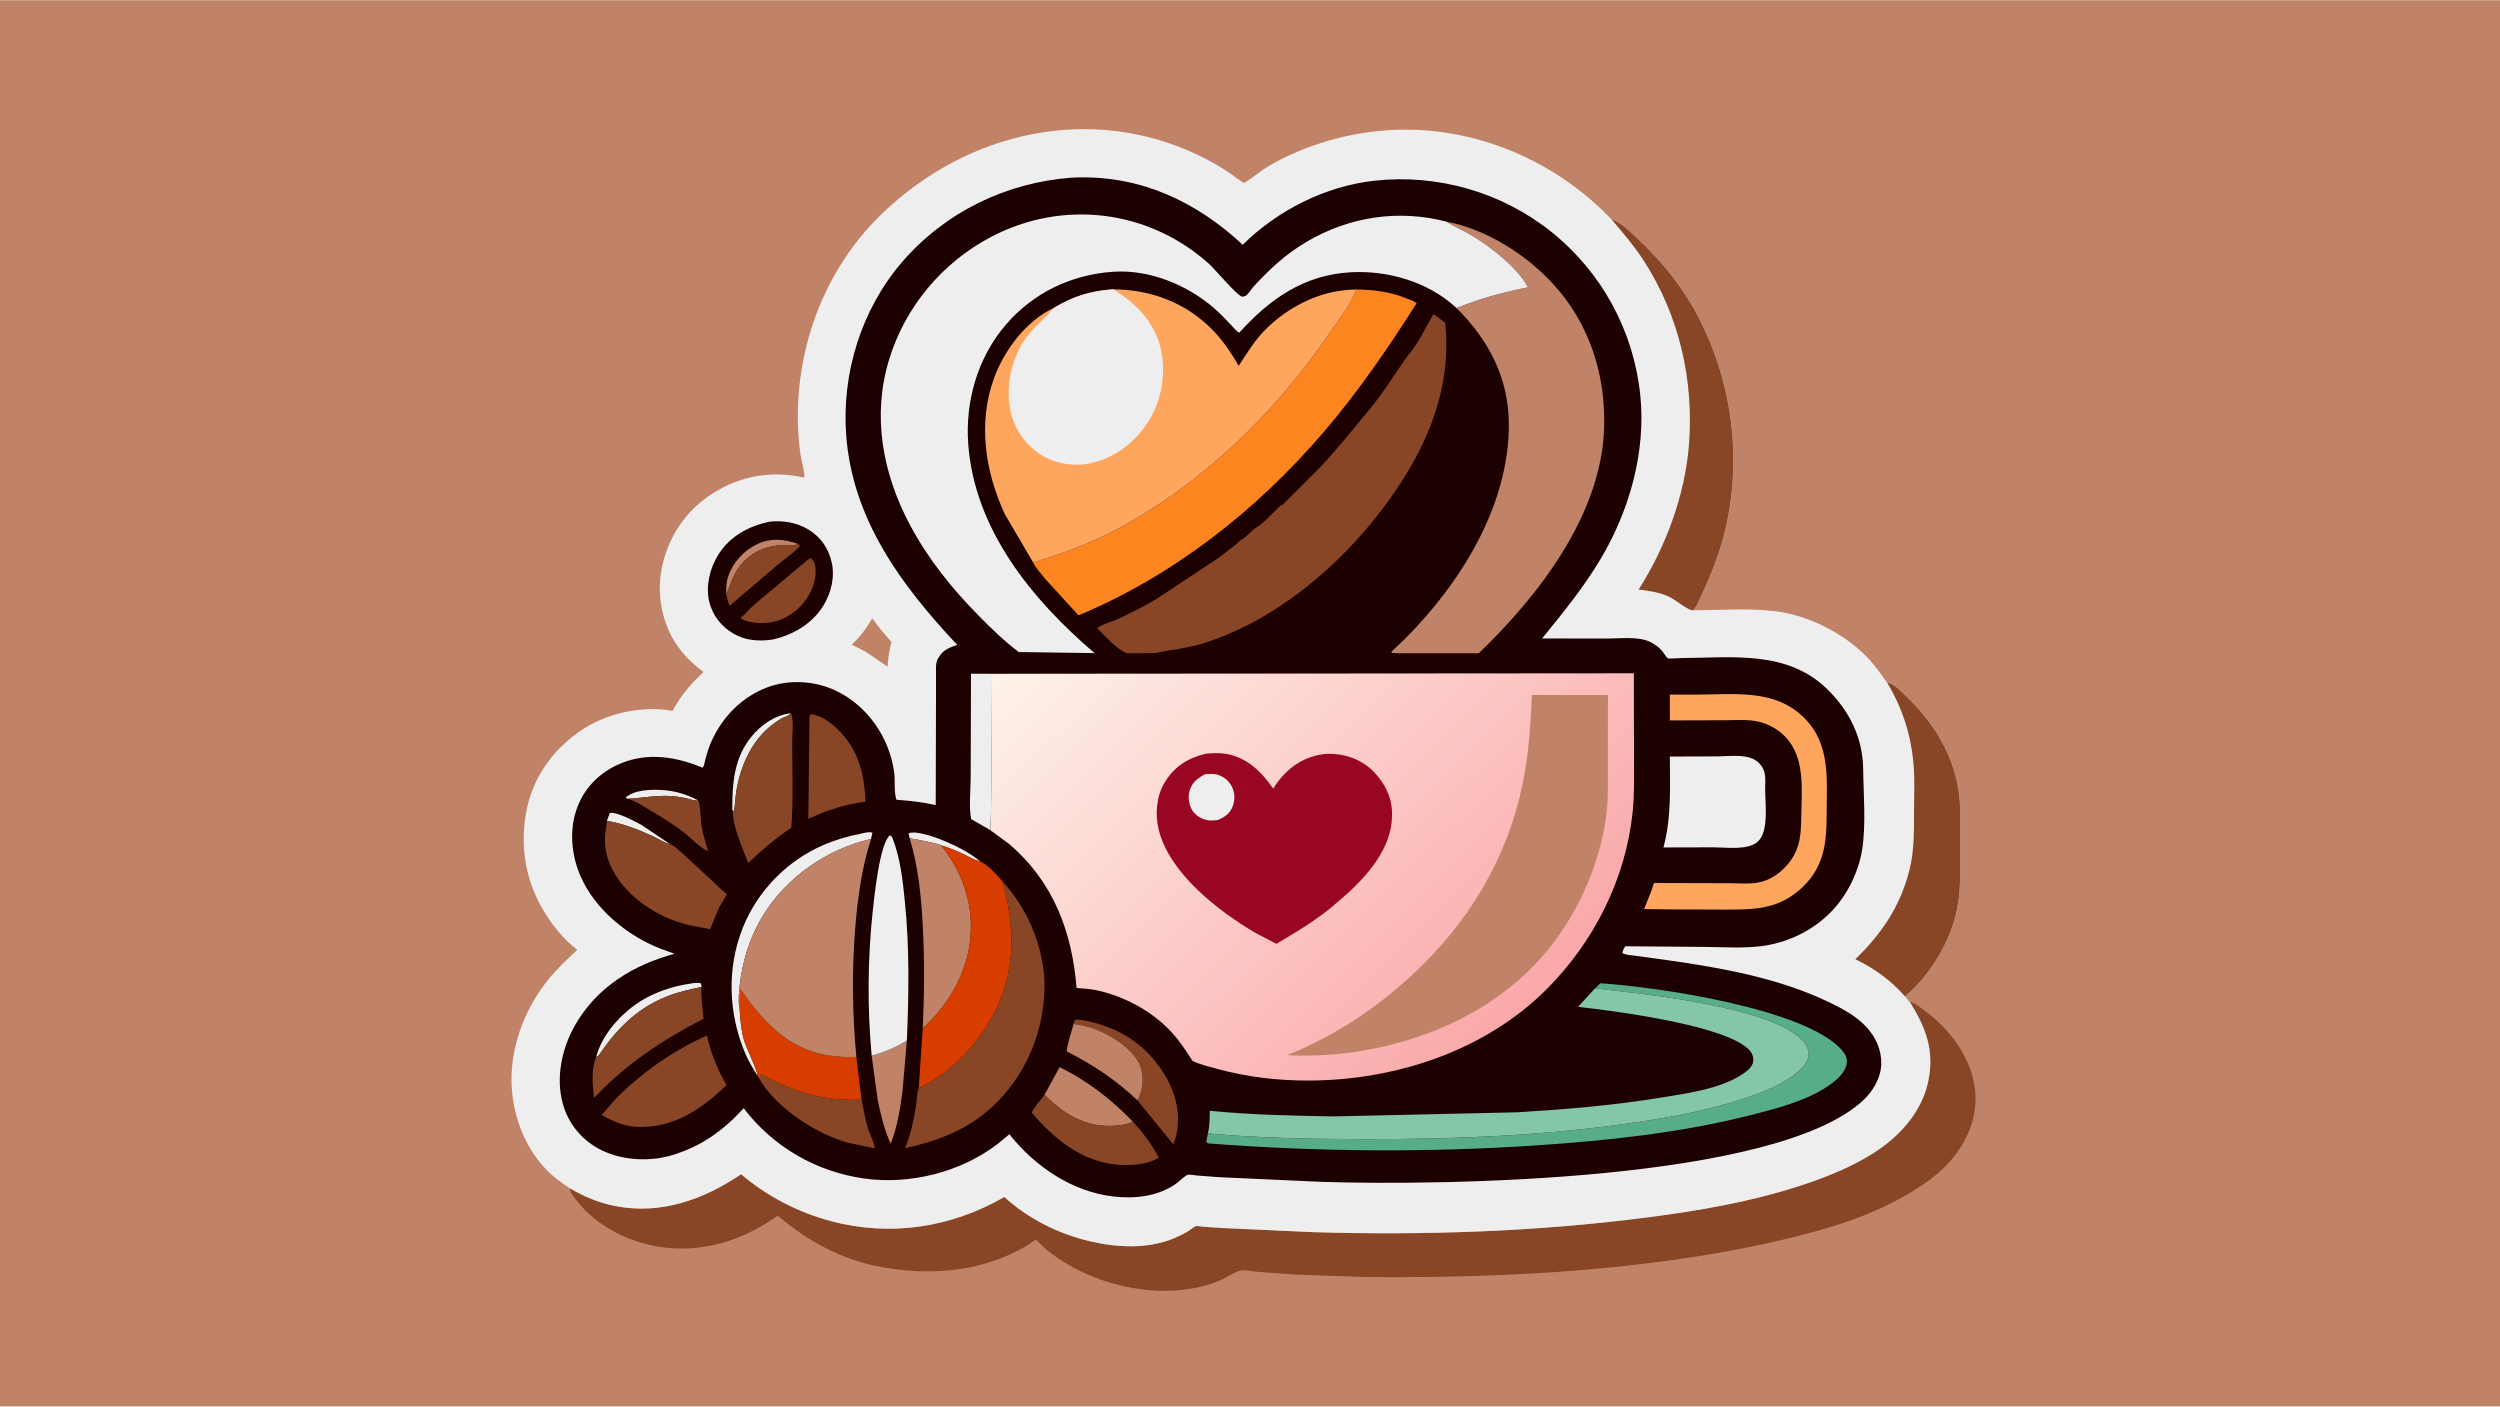
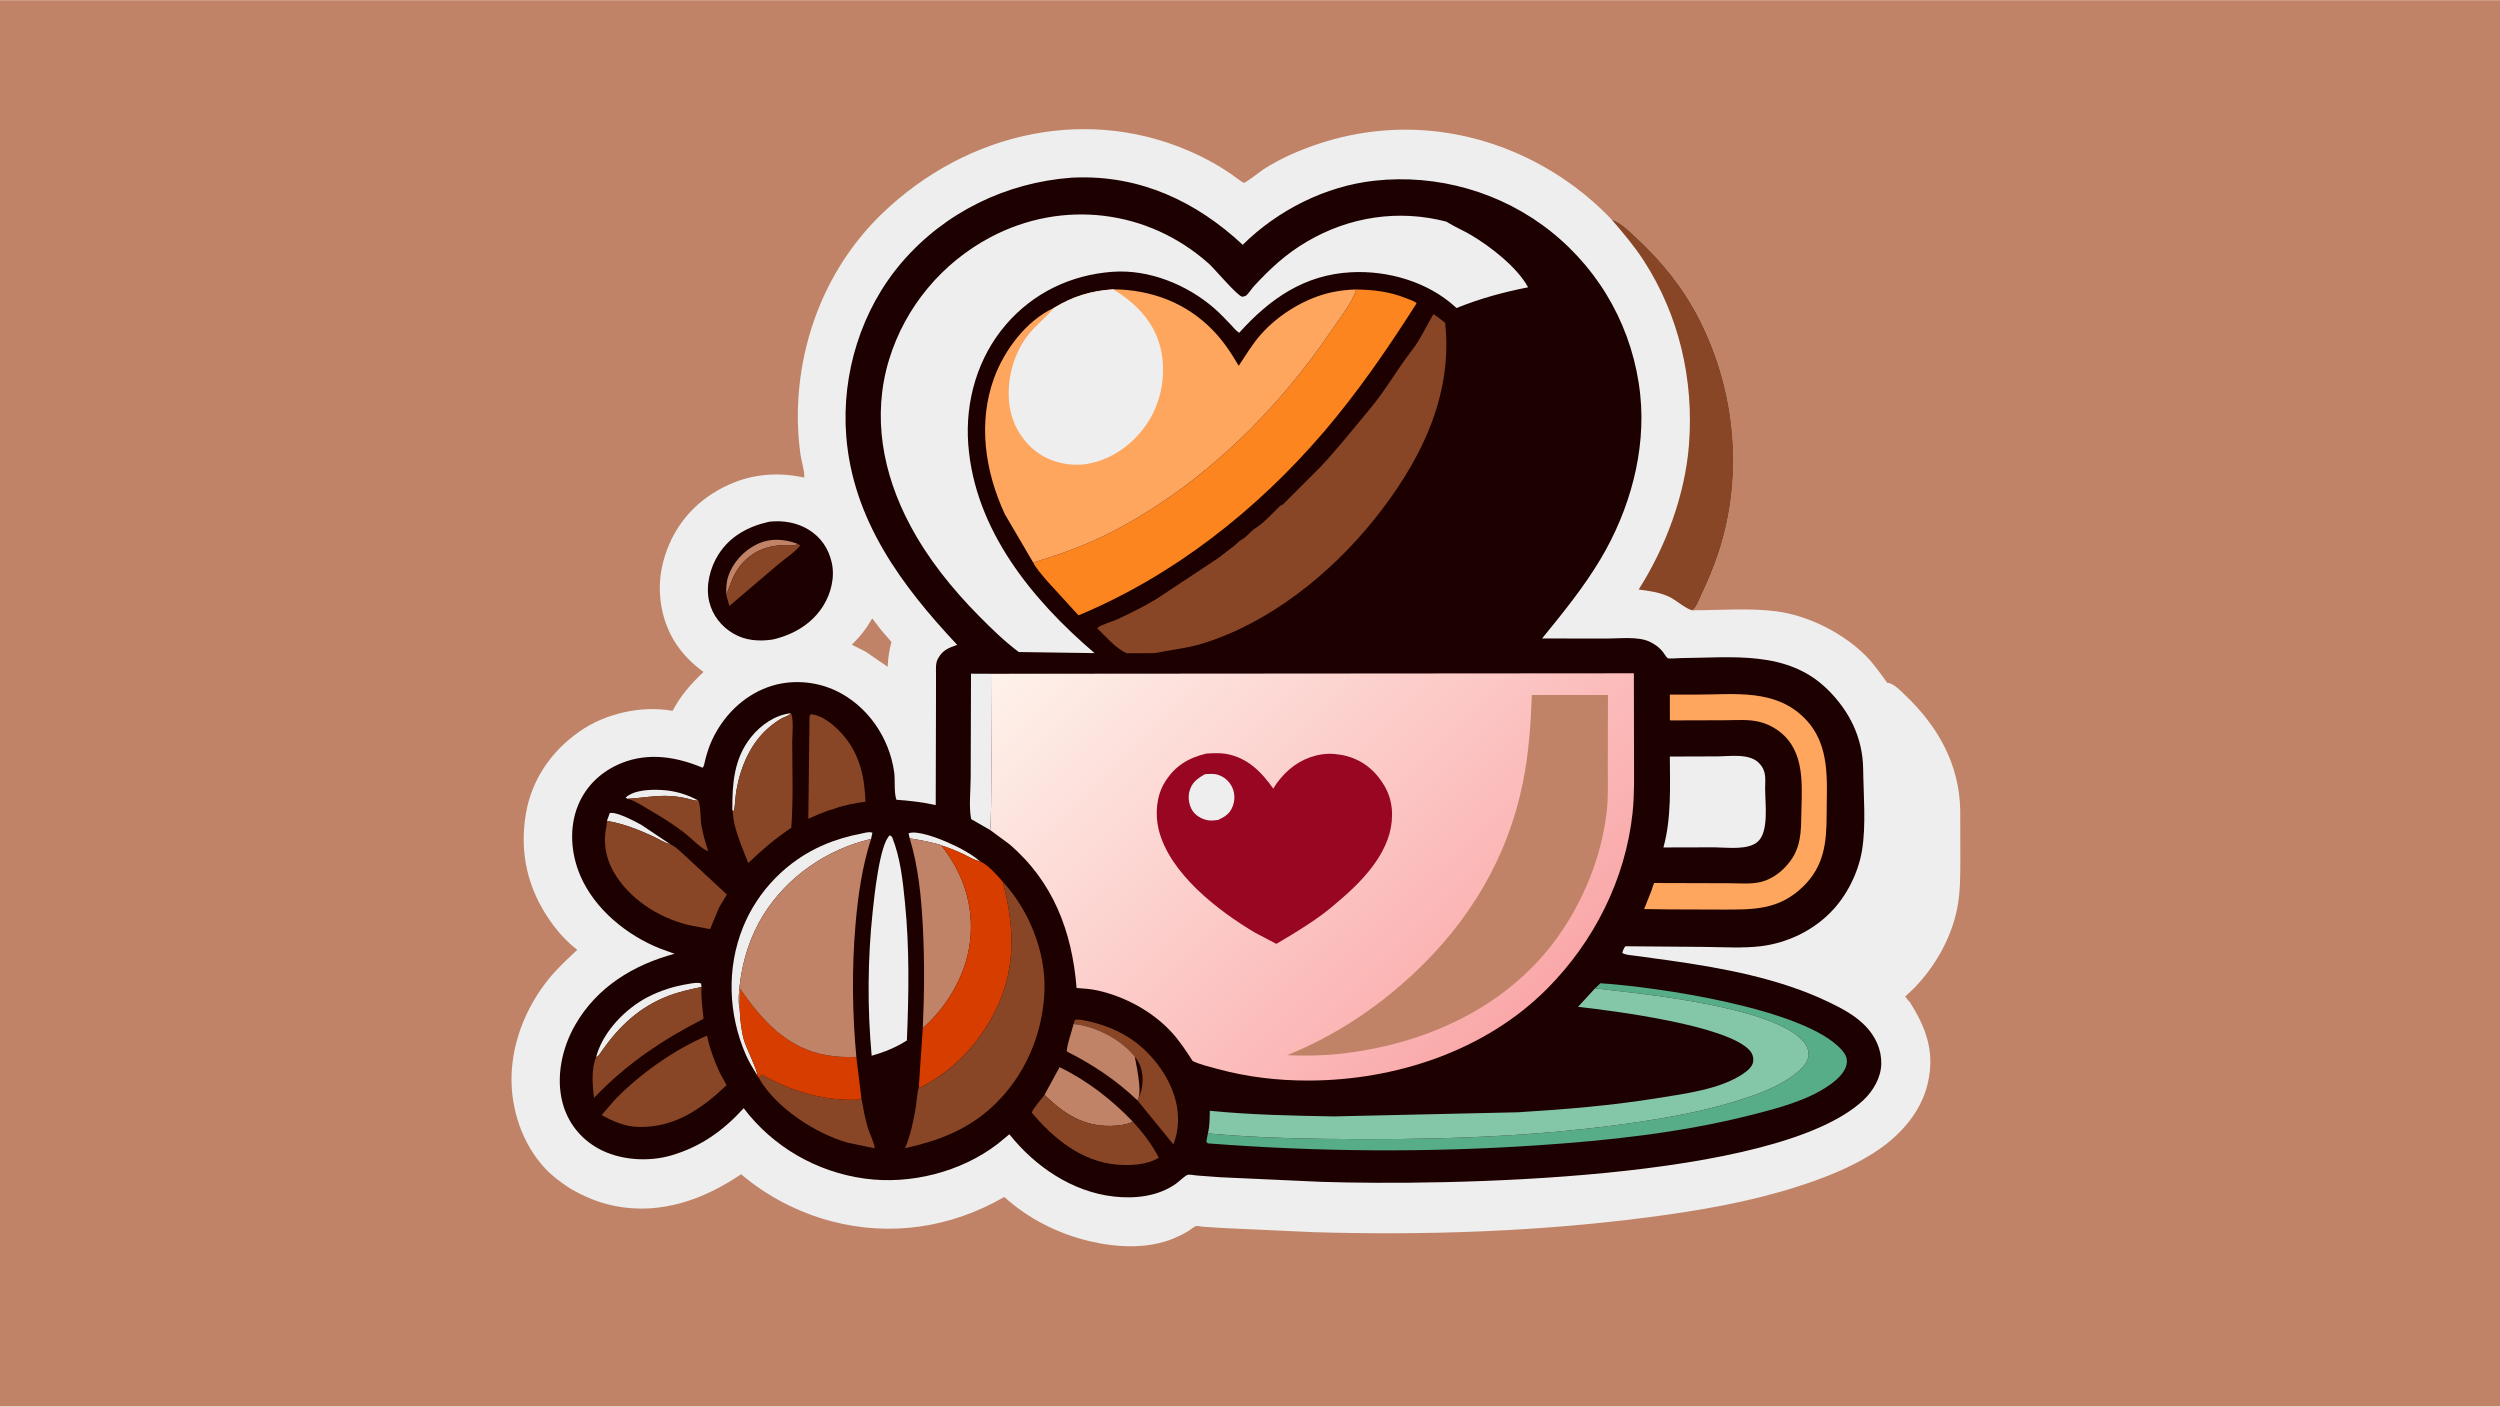
<svg xmlns="http://www.w3.org/2000/svg" version="1.1" style="display: block;" viewBox="0 0 2048 1152" width="1820" height="1024">
  <defs>
    <linearGradient id="Gradient1" gradientUnits="userSpaceOnUse" x1="1250.6" y1="822.342" x2="899.546" y2="468.2">
      <stop class="stop0" offset="0" stop-opacity="1" stop-color="rgb(250,168,169)" />
      <stop class="stop1" offset="1" stop-opacity="1" stop-color="rgb(254,242,235)" />
    </linearGradient>
  </defs>
  <path transform="translate(0,0)" fill="rgb(192,131,103)" d="M -0 -0 L 2048 0 L 2048 1152 L -0 1152 L -0 -0 z" />
-   <path transform="translate(0,0)" fill="rgb(136,70,38)" d="M 1564.4 820.472 C 1569.61 821.631 1575.08 826.701 1579.36 829.93 C 1598.46 844.376 1614.49 866.774 1617.73 890.875 C 1620.55 911.807 1613.57 930.872 1600.76 947.28 C 1590.98 959.8 1578.42 968.725 1564.97 976.86 C 1533.04 996.159 1497.29 1006.77 1461.21 1015.29 C 1422.72 1024.38 1384.06 1030.66 1344.8 1035.36 C 1269.86 1044.32 1193.81 1046.65 1118.4 1046.01 L 1060.75 1043.95 L 1030.19 1041.72 C 1026.53 1041.4 1019.63 1040 1016.23 1040.72 C 1011.35 1041.74 1004.02 1046.88 999 1048.96 C 980.552 1056.61 959.667 1058.58 939.882 1056.62 C 910.431 1053.7 881.262 1042.64 857.986 1024.2 L 848.601 1015.47 C 811.588 1041.02 765.939 1045.84 722.426 1037.93 C 690.113 1032.04 661.86 1016.94 637.193 995.699 C 608.466 1016.18 574.562 1027 539.039 1021.06 C 511.671 1016.48 485.212 1002.09 469.153 979.053 C 467.847 977.18 467.124 975.604 466.863 973.304 C 478.282 980.11 490.862 985.281 503.943 987.844 C 541.406 995.182 576.459 982.547 607.106 961.799 C 628.214 979.731 653.743 993.014 680.516 1000.16 C 729.488 1013.22 779.142 1005.56 822.74 980.404 C 842.228 998.199 867.01 1010.62 892.605 1016.64 C 915.051 1021.92 940.287 1023.26 961.934 1014.19 C 965.985 1012.49 970.016 1010.48 973.751 1008.17 C 975.343 1007.18 978.145 1004.73 979.735 1004.24 C 980.696 1003.95 983.959 1004.65 985.068 1004.75 L 1000.18 1005.78 L 1076.14 1009.26 C 1167.62 1011.92 1259.7 1008.88 1350.5 997.025 C 1391.76 991.64 1432.96 984.63 1472.65 971.859 C 1493.79 965.055 1514.6 956.968 1533.53 945.214 C 1554.96 931.91 1573.71 912.003 1579.36 886.785 C 1585.1 861.162 1577.85 841.942 1564.4 820.472 z" />
  <path transform="translate(0,0)" fill="rgb(238,238,238)" d="M 466.863 973.304 C 459.769 968.697 452.895 963.672 447.045 957.528 C 427.983 937.509 418.284 908.408 419.059 881 C 419.868 852.4 431.445 824.232 449.303 802.099 C 456.381 793.328 464.702 785.646 472.916 777.964 C 464.506 771.513 457.25 763.477 451.118 754.849 C 432.344 728.435 425.34 698.466 430.807 666.429 C 435.57 638.512 451.444 615.522 474.369 599.338 C 495.767 584.231 525.254 577.642 550.986 582.161 C 557.812 569.414 565.857 560.226 576.34 550.324 C 567.474 543.963 559.324 535.815 553.392 526.628 C 541.599 508.366 537.796 484.861 542.456 463.672 C 547.877 439.017 562.054 418.005 583.409 404.327 C 606.657 389.436 632.034 385.176 658.851 391.113 C 659.267 385.606 656.55 377.961 655.761 372.314 C 654.139 360.707 653.379 348.871 653.596 337.146 C 654.729 276.049 678.597 217.111 722.958 174.498 C 792.54 107.658 893.719 84.513 982.5 127.361 C 991.36 131.637 1000.06 136.634 1008.19 142.17 C 1009.48 143.049 1018.11 149.663 1018.93 149.629 C 1020.79 149.552 1032.23 140.426 1034.5 138.942 C 1041.77 134.192 1049.43 130.096 1057.35 126.54 C 1088.39 112.602 1121.89 105.411 1156 106.131 C 1218.03 107.439 1277.34 134.858 1319.99 179.411 C 1327.68 181.95 1334.79 189.092 1340.63 194.519 C 1361.89 214.245 1379.42 236.029 1392.56 261.982 C 1422.23 320.616 1428.62 390.507 1407.83 453.129 C 1403.89 465.02 1398.94 476.594 1393.62 487.927 C 1391.87 491.652 1389.96 497.066 1386.84 499.812 C 1409 499.776 1433.06 497.81 1454.99 500.632 C 1481.19 504.004 1509.71 518.314 1528.38 537.022 C 1535.19 543.842 1540.39 551.495 1546.03 559.24 C 1550.95 559.146 1557.68 566.456 1561.19 569.806 C 1587.77 595.22 1605.11 626.085 1605.82 663.541 L 1605.91 704.011 C 1605.85 717.546 1605.96 730.939 1603.27 744.281 C 1598.37 768.676 1585.28 791.493 1568.11 809.294 L 1560.71 816.218 C 1561.54 817.2 1563.37 819.996 1564.4 820.472 C 1577.85 841.942 1585.1 861.162 1579.36 886.785 C 1573.71 912.003 1554.96 931.91 1533.53 945.214 C 1514.6 956.968 1493.79 965.055 1472.65 971.859 C 1432.96 984.63 1391.76 991.64 1350.5 997.025 C 1259.7 1008.88 1167.62 1011.92 1076.14 1009.26 L 1000.18 1005.78 L 985.068 1004.75 C 983.959 1004.65 980.696 1003.95 979.735 1004.24 C 978.145 1004.73 975.343 1007.18 973.751 1008.17 C 970.016 1010.48 965.985 1012.49 961.934 1014.19 C 940.287 1023.26 915.051 1021.92 892.605 1016.64 C 867.01 1010.62 842.228 998.199 822.74 980.404 C 779.142 1005.56 729.488 1013.22 680.516 1000.16 C 653.743 993.014 628.214 979.731 607.106 961.799 C 576.459 982.547 541.406 995.182 503.943 987.844 C 490.862 985.281 478.282 980.11 466.863 973.304 z" />
  <path transform="translate(0,0)" fill="rgb(192,131,103)" d="M 709.133 533.73 L 697.819 527.993 C 704.719 521.284 709.751 514.785 714.528 506.427 L 721.767 515.89 L 730.284 525.754 C 728.422 532.633 727.515 538.951 727.167 546.065 L 709.133 533.73 z" />
  <path transform="translate(0,0)" fill="rgb(29,0,0)" d="M 630.158 427.244 C 641.073 425.999 652.762 427.834 662.209 433.633 C 672.428 439.904 678.634 448.961 681.322 460.58 C 684.08 472.498 680.84 485.756 674.486 496.006 C 665.218 510.958 649.946 519.825 633.094 523.743 C 621.853 525.45 610.702 524.701 600.671 518.812 C 590.879 513.063 583.635 503.859 580.987 492.713 C 577.931 479.843 581.575 465.128 588.523 454.14 C 598.123 438.953 613.037 431.081 630.158 427.244 z" />
  <path transform="translate(0,0)" fill="rgb(192,131,103)" d="M 594.958 487.172 C 594.812 482.015 594.963 476.638 596.659 471.714 C 600.566 460.369 609.443 450.82 620.2 445.657 C 630.927 440.508 641.926 441.281 652.941 445.177 L 651.468 446.663 C 638.171 445.4 624.211 447.438 613.5 456.153 C 602.248 465.308 599.957 474.395 594.958 487.172 z" />
  <path transform="translate(0,0)" fill="rgb(136,70,38)" d="M 652.941 445.177 L 655.58 446.725 C 650.71 452.574 643.181 457.42 637.295 462.372 L 597.492 496.238 L 594.958 487.172 C 599.957 474.395 602.248 465.308 613.5 456.153 C 624.211 447.438 638.171 445.4 651.468 446.663 L 652.941 445.177 z" />
-   <path transform="translate(0,0)" fill="rgb(136,70,38)" d="M 660.942 459.054 L 664 457.003 C 666.505 458.859 667.423 460.844 667.869 464 C 669.358 474.545 665.045 485.327 658.488 493.426 C 651.334 502.26 640.774 508.816 629.299 509.947 C 622.001 510.666 613.342 510.234 606.8 506.5 C 607.736 504.569 607.977 504.521 609.757 503.515 C 615.611 496.445 623.876 490.218 630.906 484.316 L 660.942 459.054 z" />
-   <path transform="translate(0,0)" fill="rgb(136,70,38)" d="M 1546.03 559.24 C 1550.95 559.146 1557.68 566.456 1561.19 569.806 C 1587.77 595.22 1605.11 626.085 1605.82 663.541 L 1605.91 704.011 C 1605.85 717.546 1605.96 730.939 1603.27 744.281 C 1598.37 768.676 1585.28 791.493 1568.11 809.294 L 1560.71 816.218 C 1548.75 802.765 1535.99 793.513 1519.88 785.63 C 1541.39 764.923 1556.67 742.282 1564.11 713.064 C 1568.29 696.674 1567.94 680.258 1567.98 663.485 C 1568 651.496 1568.62 639.079 1567.66 627.136 C 1565.66 602.268 1558.8 580.652 1546.03 559.24 z" />
  <path transform="translate(0,0)" fill="rgb(136,70,38)" d="M 1319.99 179.411 C 1327.68 181.95 1334.79 189.092 1340.63 194.519 C 1361.89 214.245 1379.42 236.029 1392.56 261.982 C 1422.23 320.616 1428.62 390.507 1407.83 453.129 C 1403.89 465.02 1398.94 476.594 1393.62 487.927 C 1391.87 491.652 1389.96 497.066 1386.84 499.812 C 1382.27 499.667 1372.5 491.054 1367.2 488.663 C 1359.04 484.977 1351.18 483.899 1342.39 482.815 C 1364.45 448.158 1380.32 405.644 1383.58 364.5 C 1387.79 311.373 1375.59 258.207 1346.49 213.282 C 1338.66 201.195 1329.35 190.309 1319.99 179.411 z" />
  <path transform="translate(0,0)" fill="rgb(29,0,0)" d="M 877.622 145.428 L 880.981 145.284 C 934.128 143.404 979.737 164.742 1018.04 200.386 C 1046.67 172.063 1085.78 152.341 1125.92 147.898 C 1177.58 142.18 1230.17 157.238 1270.75 189.702 C 1312.12 222.796 1338.24 270.771 1343.71 323.5 C 1348.5 369.741 1334.96 417.73 1311.45 457.392 C 1297.54 480.846 1280.43 501.809 1263.27 522.887 L 1316.42 522.97 C 1326.82 522.975 1341.93 521.059 1351.45 525.562 C 1355.45 527.455 1359.16 530.136 1361.99 533.548 C 1362.95 534.701 1365.1 538.442 1366.19 539.079 C 1367.21 539.676 1374.97 538.979 1376.9 538.965 C 1418.9 538.645 1463.97 532.386 1496.73 564.278 C 1514.96 582.03 1525.99 604.156 1526.3 629.841 C 1526.55 651.139 1528.81 675.68 1525.35 696.586 C 1522.32 714.875 1512.78 733.882 1499.76 747.108 C 1484.58 762.541 1464.03 772.334 1442.55 774.979 C 1427.82 776.792 1411.95 775.726 1397.08 775.577 L 1331.5 775.033 C 1330.14 776.851 1329.52 778.298 1328.99 780.5 C 1331.82 782.307 1336.29 782.344 1339.58 782.817 L 1367.23 786.61 C 1411.19 792.832 1457.68 801.359 1497.97 820.699 C 1508.79 825.895 1519.75 831.641 1528.17 840.361 C 1536.35 848.827 1541.41 859.598 1541.14 871.495 C 1540.88 882.732 1534.43 893.663 1526.39 901.186 C 1455.32 967.608 1182.12 971.224 1082.5 968.029 L 999.257 964.235 L 980.159 962.806 C 978.428 962.666 974.663 961.876 973.115 962.232 C 971.004 962.717 965.712 967.862 963.601 969.385 C 948.923 979.971 929.789 982.039 912.304 980.047 C 878.23 976.164 847.856 955.427 826.881 929.042 L 817.094 937.105 C 787.042 960.109 745.528 970.514 708.141 965.324 C 668.833 959.868 633.232 939.367 609.235 907.701 C 592.359 926.206 574.17 939.234 549.968 946.351 C 530.95 951.944 507.303 950.332 489.979 940.635 C 475.481 932.52 465.24 919.598 460.914 903.51 C 455.208 882.29 460.371 858.425 471.134 839.608 C 488.925 808.505 518.737 790.325 552.604 781.186 L 540.986 776.999 C 513.578 766.169 487.224 744.743 475.386 717.206 C 467.661 699.237 466.057 677.815 473.573 659.513 C 480.254 643.245 493.082 631.462 509.256 624.951 C 531.353 616.057 554.306 619.857 575.601 628.784 C 576.876 627.47 577.247 624.135 577.743 622.26 C 579.146 616.953 580.753 611.714 583.03 606.709 C 592.093 586.779 608.322 570.294 629.068 562.757 C 647.021 556.234 667.853 557.608 685 565.802 C 710.793 578.127 728.613 604.263 732.5 632.419 C 733.441 639.234 732.197 648.883 734.351 655.022 C 745.375 655.817 755.737 656.976 766.541 659.393 L 766.762 573.434 L 766.774 551.925 C 766.778 548.087 766.346 543.314 768.151 539.83 L 768.706 538.868 C 772.498 532.215 777.252 530.553 784.147 528.137 C 738.496 479.539 698.645 425.873 693.242 357.021 C 689.251 306.17 705.546 253.392 738.912 214.605 C 774.088 173.714 824.108 149.431 877.622 145.428 z" />
  <path transform="translate(0,0)" fill="rgb(238,238,238)" d="M 513.837 654.211 L 512.543 653.171 C 519.737 646.796 533.045 646.534 542.217 647.034 C 552.719 647.607 562.722 650.546 571.919 655.589 C 569.125 656.084 566.686 654.907 564 654.265 C 559.274 653.134 554.341 652.267 549.493 651.971 C 537.218 651.223 525.943 653.669 513.837 654.211 z" />
  <path transform="translate(0,0)" fill="rgb(238,238,238)" d="M 745.224 686.569 L 744.285 682.5 C 750.967 679.835 768.135 686.422 774.668 689.216 C 784.436 693.394 794.629 698.55 802.799 705.41 C 798.291 704.647 793.481 701.599 789.32 699.608 C 783.311 696.732 777.354 694.403 771.019 692.343 C 769.869 691.537 766.895 691.065 765.441 690.671 C 758.811 688.875 751.983 687.774 745.224 686.569 z" />
  <path transform="translate(0,0)" fill="rgb(238,238,238)" d="M 497.21 672.351 L 499.5 665.946 C 504.638 664.414 520.48 672.91 525.349 675.548 L 548.872 691.326 C 544.229 690.328 539.457 687.07 535.111 685.066 C 523.107 679.533 510.301 674.436 497.21 672.351 z" />
  <path transform="translate(0,0)" fill="rgb(238,238,238)" d="M 599.902 663.258 C 599.861 641.732 601.184 621.394 615.194 603.801 C 623.186 593.766 634.939 585.547 647.88 584.121 L 647.225 584.825 C 645.527 586.538 642.479 587.209 640.367 588.388 C 636.811 590.375 633.26 592.993 630.151 595.614 C 615.203 608.216 606.833 627.604 603.435 646.471 C 602.361 652.434 602.247 658.522 601.343 664.515 L 599.902 663.258 z" />
  <path transform="translate(0,0)" fill="rgb(238,238,238)" d="M 488.407 865.652 L 488.971 863.584 C 495.007 844.073 512.574 826.09 530.404 816.783 C 540.857 811.327 552.376 807.694 564.022 805.885 C 567.471 805.349 570.901 804.43 574.313 805.5 L 574.662 808.381 C 565.433 810.352 556.368 812.291 547.539 815.673 C 523.737 824.79 507.064 840.705 492.631 861.364 C 491.642 862.778 490.191 865.597 488.407 865.652 z" />
  <path transform="translate(0,0)" fill="rgb(136,70,38)" d="M 513.837 654.211 C 525.943 653.669 537.218 651.223 549.493 651.971 C 554.341 652.267 559.274 653.134 564 654.265 C 566.686 654.907 569.125 656.084 571.919 655.589 C 574.073 659.038 573.741 671.245 574.587 676.053 C 575.857 683.27 577.981 690.201 580.162 697.18 C 574.279 695.058 566.941 687.096 561.834 683.054 C 551.982 675.256 541.575 668.875 530.732 662.571 C 525.59 659.581 520.58 655.993 514.777 654.451 L 513.837 654.211 z" />
-   <path transform="translate(0,0)" fill="rgb(192,131,103)" d="M 714.07 864.699 C 724.142 861.906 734.105 857.869 742.916 852.192 L 739.232 894.875 C 737.108 909.334 735.142 923.051 729.62 936.732 C 724.179 924.548 721.63 913.537 718.952 900.561 L 714.07 864.699 z" />
  <path transform="translate(0,0)" fill="rgb(192,131,103)" d="M 855.624 896.813 L 867.987 874.09 C 890.288 884.815 910.978 900.83 927.979 918.719 C 923.326 921.287 915.387 922.121 910.038 922.206 C 887.17 922.57 871.536 912.159 855.624 896.813 z" />
  <path transform="translate(0,0)" fill="rgb(136,70,38)" d="M 879.484 838.71 L 880.5 835.439 C 883.737 834.588 887.262 835.61 890.48 836.273 C 901.365 838.515 912.464 842.557 922.068 848.186 C 941.106 859.346 957.658 879.947 963.118 901.5 C 966.114 913.325 965.747 925.963 961.242 937.372 L 931.728 901.202 C 933.591 897.931 935.249 893.248 935.703 889.5 C 936.777 880.639 935.316 872.441 929.598 865.334 C 918.259 851.244 897.542 840.529 879.484 838.71 z" />
-   <path transform="translate(0,0)" fill="rgb(192,131,103)" d="M 879.484 838.71 C 897.542 840.529 918.259 851.244 929.598 865.334 C 935.316 872.441 936.777 880.639 935.703 889.5 C 935.249 893.248 933.591 897.931 931.728 901.202 C 914.486 884.828 895.306 871.969 874.125 861.319 C 872.982 859.155 878.577 842.721 879.484 838.71 z" />
+   <path transform="translate(0,0)" fill="rgb(192,131,103)" d="M 879.484 838.71 C 897.542 840.529 918.259 851.244 929.598 865.334 C 935.249 893.248 933.591 897.931 931.728 901.202 C 914.486 884.828 895.306 871.969 874.125 861.319 C 872.982 859.155 878.577 842.721 879.484 838.71 z" />
  <path transform="translate(0,0)" fill="rgb(238,238,238)" d="M 620.432 880.856 C 616.97 875.32 613.436 869.613 610.841 863.608 C 596.643 830.756 595.171 793.187 608.547 759.781 C 620.622 729.625 644.803 704.905 674.59 692.078 C 684.651 687.746 695.029 684.723 705.78 682.683 C 708.636 682.141 711.973 680.945 714.675 682.018 L 713.574 687.11 C 677.512 695.519 645.03 717.806 625.301 749.432 C 614.737 766.367 608.231 786.77 606.023 806.56 C 605.338 812.702 604.547 819.399 605.755 825.543 L 605.9 826.133 C 606.388 834.866 607.127 843.842 609.572 852.273 C 611.2 857.888 620.796 877.358 620.432 880.856 z" />
  <path transform="translate(0,0)" fill="rgb(238,238,238)" d="M 811.025 679.737 L 795.568 670.884 C 793.564 660.862 795.17 647.278 795.177 636.785 L 795.451 551.745 L 811.84 551.821 C 811.759 563.475 812.814 676.787 811.025 679.737 z" />
  <path transform="translate(0,0)" fill="rgb(136,70,38)" d="M 621.908 883.371 C 622.52 881.715 622.572 881.167 624 880.059 C 648.336 893.828 675.361 902.095 703.5 900.673 L 705.602 899.242 C 707.079 907.501 708.619 915.947 710.984 924 C 712.037 927.585 717.036 938.074 716.473 940.527 L 694.5 935.975 C 668.428 928.684 635.718 907.465 621.908 883.371 z" />
  <path transform="translate(0,0)" fill="rgb(136,70,38)" d="M 927.979 918.719 C 936.29 927.66 943.65 937.362 949.276 948.219 C 939.672 954.34 925.338 954.899 914.316 953.849 C 885.687 951.121 863.012 932.459 845.229 911.372 C 846.289 907.62 853.053 900.531 855.624 896.813 C 871.536 912.159 887.17 922.57 910.038 922.206 C 915.387 922.121 923.326 921.287 927.979 918.719 z" />
  <path transform="translate(0,0)" fill="rgb(136,70,38)" d="M 663.15 587.013 L 664.134 584.921 C 674.844 586.018 685.001 595.203 691.653 603.187 C 704.456 618.552 708.389 637.214 708.996 656.656 C 700.455 657.718 691.758 659.362 683.643 662.3 C 676.339 664.188 669.033 667.554 662.167 670.66 L 663.15 587.013 z" />
  <path transform="translate(0,0)" fill="rgb(136,70,38)" d="M 488.407 865.652 C 490.191 865.597 491.642 862.778 492.631 861.364 C 507.064 840.705 523.737 824.79 547.539 815.673 C 556.368 812.291 565.433 810.352 574.662 808.381 C 574.151 817.075 575.604 825.773 576.342 834.427 C 542.505 851.777 512.889 871.558 486.597 899.296 C 485.418 888.673 484.142 875.834 488.407 865.652 z" />
  <path transform="translate(0,0)" fill="rgb(216,61,0)" d="M 605.9 826.133 L 606.264 809.914 C 624.476 835.726 644.584 858.805 677.689 864.334 C 685.383 865.618 693.732 866.094 701.515 865.674 L 705.602 899.242 L 703.5 900.673 C 675.361 902.095 648.336 893.828 624 880.059 C 622.572 881.167 622.52 881.715 621.908 883.371 L 620.432 880.856 C 620.796 877.358 611.2 857.888 609.572 852.273 C 607.127 843.842 606.388 834.866 605.9 826.133 z" />
  <path transform="translate(0,0)" fill="rgb(136,70,38)" d="M 504.745 899.638 C 525.328 878.908 552.318 859.793 579.209 848.225 C 581.318 858.693 585.084 868.561 589.467 878.266 L 595.227 888.866 C 574.376 908.5 552.582 923.833 522.641 923.037 C 511.873 922.75 502.085 918.432 492.849 913.284 L 504.745 899.638 z" />
  <path transform="translate(0,0)" fill="rgb(136,70,38)" d="M 647.88 584.121 C 650.466 588.756 648.974 601.964 648.981 607.562 C 649.011 630.834 649.955 654.786 648.225 677.979 C 635.262 686.644 624.201 696.041 613.013 706.82 C 608.873 696.522 604.416 686.151 601.77 675.343 C 600.797 671.372 600.645 667.276 599.902 663.258 L 601.343 664.515 C 602.247 658.522 602.361 652.434 603.435 646.471 C 606.833 627.604 615.203 608.216 630.151 595.614 C 633.26 592.993 636.811 590.375 640.367 588.388 C 642.479 587.209 645.527 586.538 647.225 584.825 L 647.88 584.121 z" />
  <path transform="translate(0,0)" fill="rgb(192,131,103)" d="M 745.224 686.569 C 751.983 687.774 758.811 688.875 765.441 690.671 C 766.895 691.065 769.869 691.537 771.019 692.343 C 789.236 715.297 798.113 741.984 794.621 771.362 C 791.418 798.303 776.105 824.344 755.944 842.188 C 757.213 814.391 757.438 786.655 755.974 758.861 C 754.69 734.47 752.331 710.038 745.224 686.569 z" />
  <path transform="translate(0,0)" fill="rgb(238,238,238)" d="M 714.07 864.699 C 710.477 825.909 710.751 785.592 714.878 746.867 C 716.054 735.824 720.55 690.905 729 684.087 L 730.78 685.5 C 737.66 702.755 739.467 720.695 741.321 739 C 745.123 776.534 744.497 814.539 742.916 852.192 C 734.105 857.869 724.142 861.906 714.07 864.699 z" />
  <path transform="translate(0,0)" fill="rgb(136,70,38)" d="M 497.21 672.351 C 510.301 674.436 523.107 679.533 535.111 685.066 C 539.457 687.07 544.229 690.328 548.872 691.326 C 553.763 693.433 558.527 698.619 562.626 702.173 L 595.444 732.639 L 589.188 743.071 L 581.705 761.007 L 567.262 758.298 C 543.003 753.41 518.615 738.729 504.96 717.817 C 496.657 705.102 493.661 691.428 496.824 676.552 L 497.21 672.351 z" />
  <path transform="translate(0,0)" fill="rgb(238,238,238)" d="M 1407.54 619.496 C 1417.6 619.341 1433.26 616.921 1441 624.986 C 1447.39 631.644 1446.01 637.698 1446.01 646.234 C 1446.01 658.014 1449.15 680.517 1440.32 689.01 C 1432.37 696.661 1414.77 694.048 1404.5 693.99 L 1362.68 694.092 C 1369.31 669.932 1368.03 644.416 1367.93 619.623 L 1407.54 619.496 z" />
  <path transform="translate(0,0)" fill="rgb(216,61,0)" d="M 771.019 692.343 C 777.354 694.403 783.311 696.732 789.32 699.608 C 793.481 701.599 798.291 704.647 802.799 705.41 C 809.622 708.608 816.521 716.406 821.382 722.121 C 831.987 761.625 832.562 798.667 811.579 835.08 C 797.559 859.41 777.967 878.996 752.616 891.332 L 755.944 842.188 C 776.105 824.344 791.418 798.303 794.621 771.362 C 798.113 741.984 789.236 715.297 771.019 692.343 z" />
  <path transform="translate(0,0)" fill="rgb(87,173,134)" d="M 1306.63 809.546 L 1311.01 805.337 C 1356.53 808.239 1478.84 825.94 1508.84 860.056 C 1511.45 863.022 1513.41 866.332 1512.94 870.461 C 1512.08 878.105 1504.94 884.305 1499.13 888.458 C 1480.7 901.611 1454.91 908.122 1433.19 913.608 C 1376.56 927.907 1317.24 934.234 1259.05 938.133 C 1169.25 944.151 1079.07 943.473 989.342 936.5 L 988.214 935 L 989.502 928.353 C 1031.6 932.217 1074.94 932.954 1117.21 933.054 C 1197.02 933.241 1277.19 929.693 1356.05 916.822 C 1380.07 912.901 1402.75 908.057 1425.98 900.675 C 1440.19 896.158 1455.75 890.424 1467.92 881.699 C 1473.5 877.7 1480.55 872.004 1481.56 864.726 C 1482.05 861.21 1480.25 856.636 1478.06 853.855 C 1454.84 824.456 1343.7 813.797 1306.63 809.546 z" />
  <path transform="translate(0,0)" fill="rgb(254,165,94)" d="M 1367.92 568.85 L 1389.71 568.872 C 1420.93 568.873 1454.37 563.876 1478.48 588.41 C 1500.02 610.322 1496.39 639.816 1496.37 667.901 C 1496.35 690.087 1494.26 709.309 1477.4 725.849 C 1457.37 745.494 1436.52 745.019 1410.39 744.983 L 1368.5 744.845 L 1346.87 744.545 L 1352.97 729.223 C 1353.44 727.958 1354.37 724.123 1355.16 723.239 C 1355.16 723.237 1356.42 723.227 1356.6 723.226 L 1416.3 723.396 C 1424.38 723.409 1434.17 724.328 1442 722.475 C 1449.22 720.765 1455.85 716.716 1461.11 711.554 C 1473.49 699.39 1475.42 687.061 1475.57 670.499 C 1475.78 647.862 1479.45 620.267 1461.97 602.845 C 1456.33 597.228 1449.19 593.204 1441.48 591.242 C 1432.5 588.958 1422.34 589.867 1413.14 589.881 L 1367.97 590.022 L 1367.92 568.85 z" />
  <path transform="translate(0,0)" fill="rgb(136,70,38)" d="M 821.382 722.121 C 842.922 745.236 856.779 779.737 855.62 811.478 C 854.31 847.375 839.429 881.987 812.87 906.508 C 792.168 925.62 768.525 934.432 741.438 940.447 C 746.016 929.408 748.354 918.117 750.324 906.376 C 750.731 903.951 751.532 892.655 752.616 891.332 C 777.967 878.996 797.559 859.41 811.579 835.08 C 832.562 798.667 831.987 761.625 821.382 722.121 z" />
  <path transform="translate(0,0)" fill="rgb(192,131,103)" d="M 713.574 687.11 C 706.161 710.161 702.838 733.842 700.782 757.893 C 697.735 793.55 698.214 830.034 701.515 865.674 C 693.732 866.094 685.383 865.618 677.689 864.334 C 644.584 858.805 624.476 835.726 606.264 809.914 L 605.9 826.133 L 605.755 825.543 C 604.547 819.399 605.338 812.702 606.023 806.56 C 608.231 786.77 614.737 766.367 625.301 749.432 C 645.03 717.806 677.512 695.519 713.574 687.11 z" />
  <path transform="translate(0,0)" fill="rgb(132,198,168)" d="M 1306.63 809.546 C 1343.7 813.797 1454.84 824.456 1478.06 853.855 C 1480.25 856.636 1482.05 861.21 1481.56 864.726 C 1480.55 872.004 1473.5 877.7 1467.92 881.699 C 1455.75 890.424 1440.19 896.158 1425.98 900.675 C 1402.75 908.057 1380.07 912.901 1356.05 916.822 C 1277.19 929.693 1197.02 933.241 1117.21 933.054 C 1074.94 932.954 1031.6 932.217 989.502 928.353 C 991.026 922.233 990.95 916.067 991.065 909.801 C 1024.64 913.155 1058.82 913.829 1092.55 914.422 L 1243.5 911.038 C 1281.97 908.684 1320.44 905.514 1358.51 899.333 C 1380.28 895.798 1409.37 892.175 1428 879.457 C 1431.32 877.197 1435.66 873.759 1436.22 869.479 C 1436.61 866.511 1435.81 863.4 1433.94 861.068 C 1416.93 839.912 1320.93 827.827 1292.74 824.652 L 1306.63 809.546 z" />
  <path transform="translate(0,0)" fill="rgb(252,133,32)" d="M 1111.01 236.991 C 1125.44 237.23 1138.91 238.813 1152.36 244.393 C 1154.38 245.233 1158.2 246.373 1159.82 247.706 L 1160.41 248.427 C 1137.04 285.094 1112.53 320.961 1084.18 354.015 C 1029.46 417.829 961.276 471.51 883.506 503.945 L 856.872 474.787 C 853.441 470.634 848.793 465.497 846.399 460.698 C 871.005 453.209 893.212 445.107 916 432.893 C 986.257 395.235 1046.2 336.53 1090.58 270.799 C 1097.38 260.739 1107.54 248.465 1111.01 236.991 z" />
  <path transform="translate(0,0)" fill="rgb(136,70,38)" d="M 945.919 534.901 L 922.898 535.011 C 913.969 530.837 905.632 521.292 898.787 514.383 C 902.473 511.32 911.013 509.203 915.667 507.03 C 926.475 501.986 937.192 496.662 947.415 490.509 L 998.005 457.005 L 1011.69 446.454 C 1013.29 445.151 1015.24 442.925 1017 442.005 C 1021.36 439.741 1024.45 435.043 1028.5 432.51 C 1035.85 427.913 1042.18 420.473 1048.52 414.432 C 1049.33 413.659 1050.24 413.79 1051.08 412.991 L 1081.49 382.59 C 1095.97 367.274 1109.08 350.559 1122.5 334.51 C 1135.13 319.398 1144.87 301.961 1156.91 286.474 C 1163.48 278.023 1168.7 266.58 1174.23 257.253 C 1177.63 259.265 1180.75 261.951 1183.87 264.374 C 1190.5 325.172 1162.63 379.515 1125.57 425.623 C 1090.01 469.874 1039.66 510.427 984.691 527.152 C 971.733 531.096 958.994 532.182 945.919 534.901 z" />
-   <path transform="translate(0,0)" fill="rgb(192,131,103)" d="M 1184.86 181.42 C 1217.32 187.614 1249.47 207.833 1271.73 231.869 C 1302.13 264.526 1315.71 307.381 1314.06 351.464 C 1311.43 422.012 1260.37 487.98 1211.39 535.016 L 1146.92 535.035 L 1140.05 534.759 L 1140.05 533.5 L 1150.85 523.285 C 1196.63 477.536 1236.26 413.971 1236.04 347.355 C 1235.91 309.353 1219.54 278.396 1193.16 252.21 C 1212.5 244.398 1231.37 239.268 1251.81 235.212 C 1242.84 218.71 1221.12 201.931 1205.25 192.5 C 1198.81 188.673 1191.85 185.761 1185.51 181.827 L 1184.86 181.42 z" />
  <path transform="translate(0,0)" fill="rgb(254,165,94)" d="M 912.016 236.856 C 942.918 237.185 971.397 247.697 993.272 270.083 C 1002.14 279.16 1008.32 288.625 1014.76 299.514 C 1020.38 291.04 1025.85 281.892 1032.56 274.242 C 1047.28 257.434 1069.53 243.801 1091.5 239.186 C 1097.61 237.902 1104.76 237.075 1111.01 236.991 C 1107.54 248.465 1097.38 260.739 1090.58 270.799 C 1046.2 336.53 986.257 395.235 916 432.893 C 893.212 445.107 871.005 453.209 846.399 460.698 L 823.215 421.185 C 806.971 386.259 800.887 346.125 814.454 309.263 C 822.808 286.564 840.815 262.505 863.117 252.198 C 879.09 242.554 893.416 238.128 912.016 236.856 z" />
  <path transform="translate(0,0)" fill="rgb(238,238,238)" d="M 863.117 252.198 C 879.09 242.554 893.416 238.128 912.016 236.856 C 930.454 248.354 945.552 263.26 950.785 285.167 C 955.517 304.974 951.796 327.486 941.021 344.73 C 930.375 361.769 913.488 374.896 893.668 379.29 C 879.451 382.443 863.718 379.666 851.599 371.717 C 839.495 363.777 830.506 350.158 827.667 335.979 C 823.742 316.373 828.435 294.276 839.686 277.723 C 846.484 267.722 855.826 261.303 863.117 252.198 z" />
  <path transform="translate(0,0)" fill="rgb(238,238,238)" d="M 1193.16 252.21 L 1192.11 251.226 C 1169.46 230.658 1137.1 221.345 1106.97 222.883 C 1068.5 224.845 1040.14 244.697 1015.2 272.43 C 1012.74 271.146 1010.43 268.094 1008.48 266.066 C 1004 261.421 999.578 256.638 994.703 252.404 C 972.43 233.06 941.294 220.361 911.51 222.509 C 877.469 224.964 846.646 239.601 824.195 265.622 C 800.833 292.699 790.523 328.706 793.21 364.024 C 798.532 433.983 845.464 491.171 896.675 534.89 L 834.589 534.009 C 822.817 525.198 812.113 514.768 801.798 504.307 C 779.836 482.034 760.235 457.703 745.5 429.995 C 723.093 387.861 714.168 340.799 728.386 294.28 C 741.53 251.278 771.857 215.043 811.599 194.082 C 870.462 163.037 940.507 171.44 990.188 215.776 C 995.103 220.162 1012.91 241.535 1017.5 242.951 C 1018.25 242.765 1019.9 242.588 1020.5 242.209 C 1022.4 241.013 1025.54 236.093 1027.26 234.247 C 1033.47 227.584 1040.02 220.908 1046.88 214.918 C 1054.2 208.515 1062.2 202.744 1070.59 197.813 C 1105.4 177.346 1145.68 171.203 1184.86 181.42 L 1185.51 181.827 C 1191.85 185.761 1198.81 188.673 1205.25 192.5 C 1221.12 201.931 1242.84 218.71 1251.81 235.212 C 1231.37 239.268 1212.5 244.398 1193.16 252.21 z" />
  <path transform="translate(0,0)" fill="url(#Gradient1)" d="M 811.84 551.821 L 1338.46 551.407 L 1338.58 619.3 C 1338.59 634.804 1339.04 650.598 1337.37 666.028 C 1331.53 720.28 1305.82 771.13 1267.55 809.685 C 1216.7 860.914 1142.75 884.971 1071.63 885.06 C 1046.57 885.091 1021.63 882.155 997.419 875.552 C 990.72 873.724 983.266 872.032 976.998 869.038 C 971.51 860.497 965.991 852.061 959.013 844.641 C 943.449 828.093 921.248 816.161 899.151 811.252 C 893.517 810 887.682 809.604 881.934 809.227 C 878.255 763.077 862.815 721.979 826.6 691.214 L 811.025 679.737 C 812.814 676.787 811.759 563.475 811.84 551.821 z" />
  <path transform="translate(0,0)" fill="rgb(152,6,34)" d="M 988.078 617.211 C 993.234 616.881 999.115 616.522 1004.2 617.392 C 1021.78 620.4 1033.27 632.043 1043.04 645.887 C 1046.51 640.031 1051 634.77 1056.11 630.284 C 1066.03 621.582 1079.65 616.471 1092.94 617.505 C 1107.11 618.607 1119.38 624.534 1128.46 635.527 C 1137.67 646.667 1141.47 658.381 1140.11 672.794 C 1137.54 699.955 1114.98 722.754 1095.22 739.268 C 1080.69 752.228 1062.33 763.188 1045.57 773.073 L 1027.96 763.819 C 997.785 745.891 957.923 715.289 949.172 679.376 C 946.13 666.89 947.295 652.01 954.067 640.906 C 962.245 627.498 973.188 620.817 988.078 617.211 z" />
  <path transform="translate(0,0)" fill="rgb(238,238,238)" d="M 987.153 634.071 C 990.584 633.882 994.375 633.496 997.695 634.561 C 1002.88 636.224 1006.99 639.791 1009.34 644.651 C 1011.72 649.568 1011.75 655.326 1009.82 660.393 C 1007.48 666.515 1003.54 668.945 997.806 671.596 C 995.191 671.873 992.24 672.274 989.638 671.834 C 984.666 670.992 979.638 668.216 976.868 663.944 C 974.116 659.701 973.079 653.523 974.271 648.599 C 976.102 641.03 980.658 637.719 987.153 634.071 z" />
  <path transform="translate(0,0)" fill="rgb(192,131,103)" d="M 1254.9 569.191 L 1317.24 569.189 L 1317.1 628.535 C 1317.05 640.1 1317.57 652.135 1316.34 663.623 C 1312.36 700.695 1297.39 737.768 1275.68 767.993 C 1238.16 820.237 1178.31 850.227 1116.01 860.617 C 1095.84 864.131 1075.02 865.295 1054.58 864.236 C 1093.21 848.518 1127.18 826.142 1157.7 797.729 C 1203.42 755.161 1235.05 702.661 1247.5 641.192 C 1252.3 617.489 1254.04 593.313 1254.9 569.191 z" />
</svg>